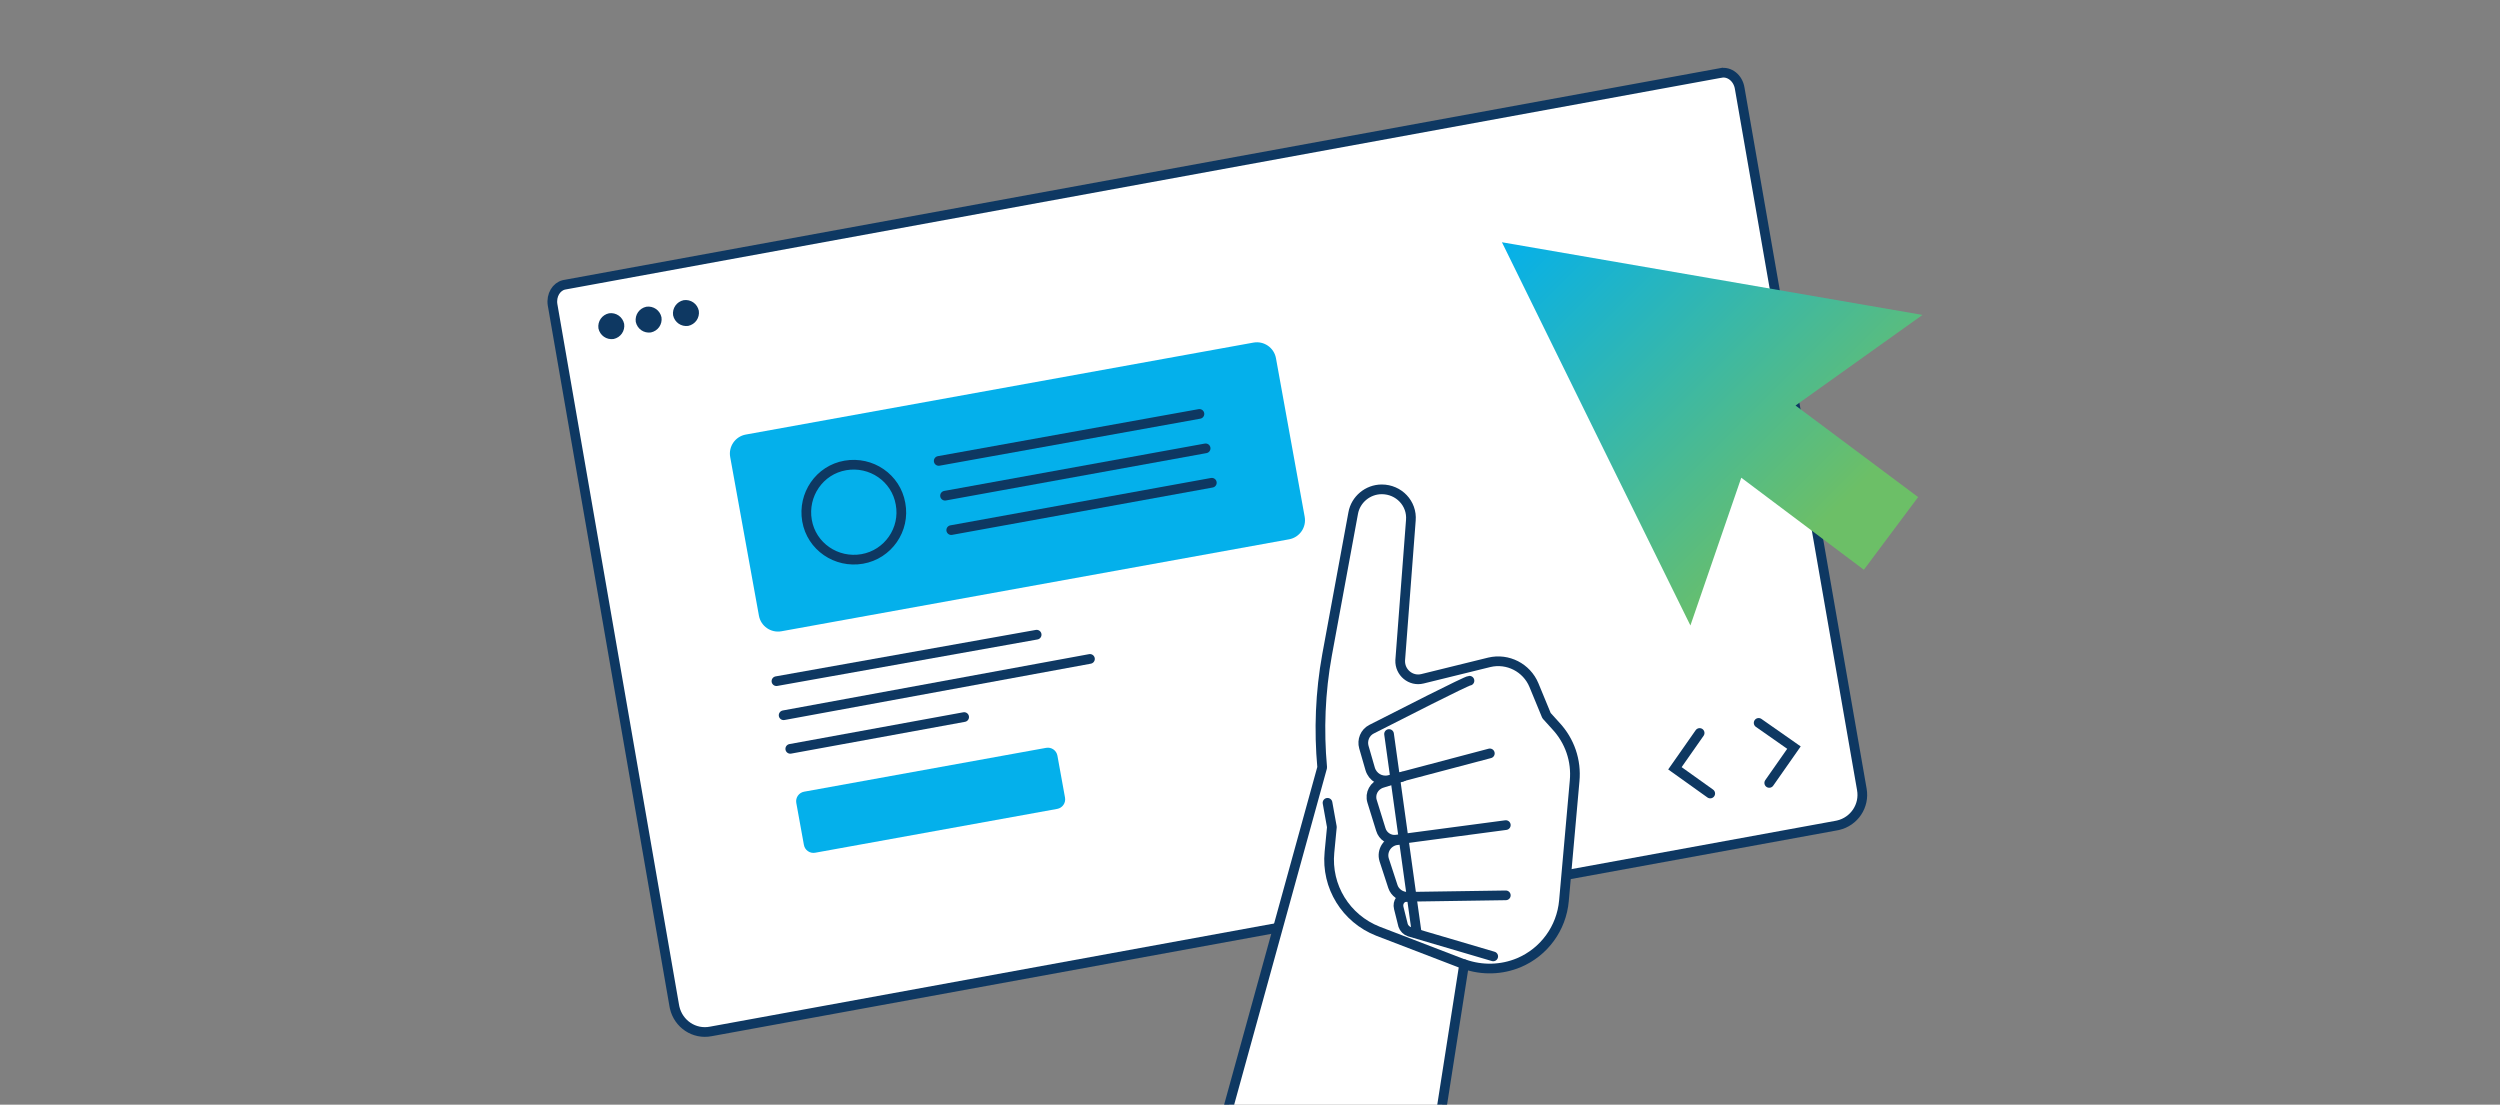
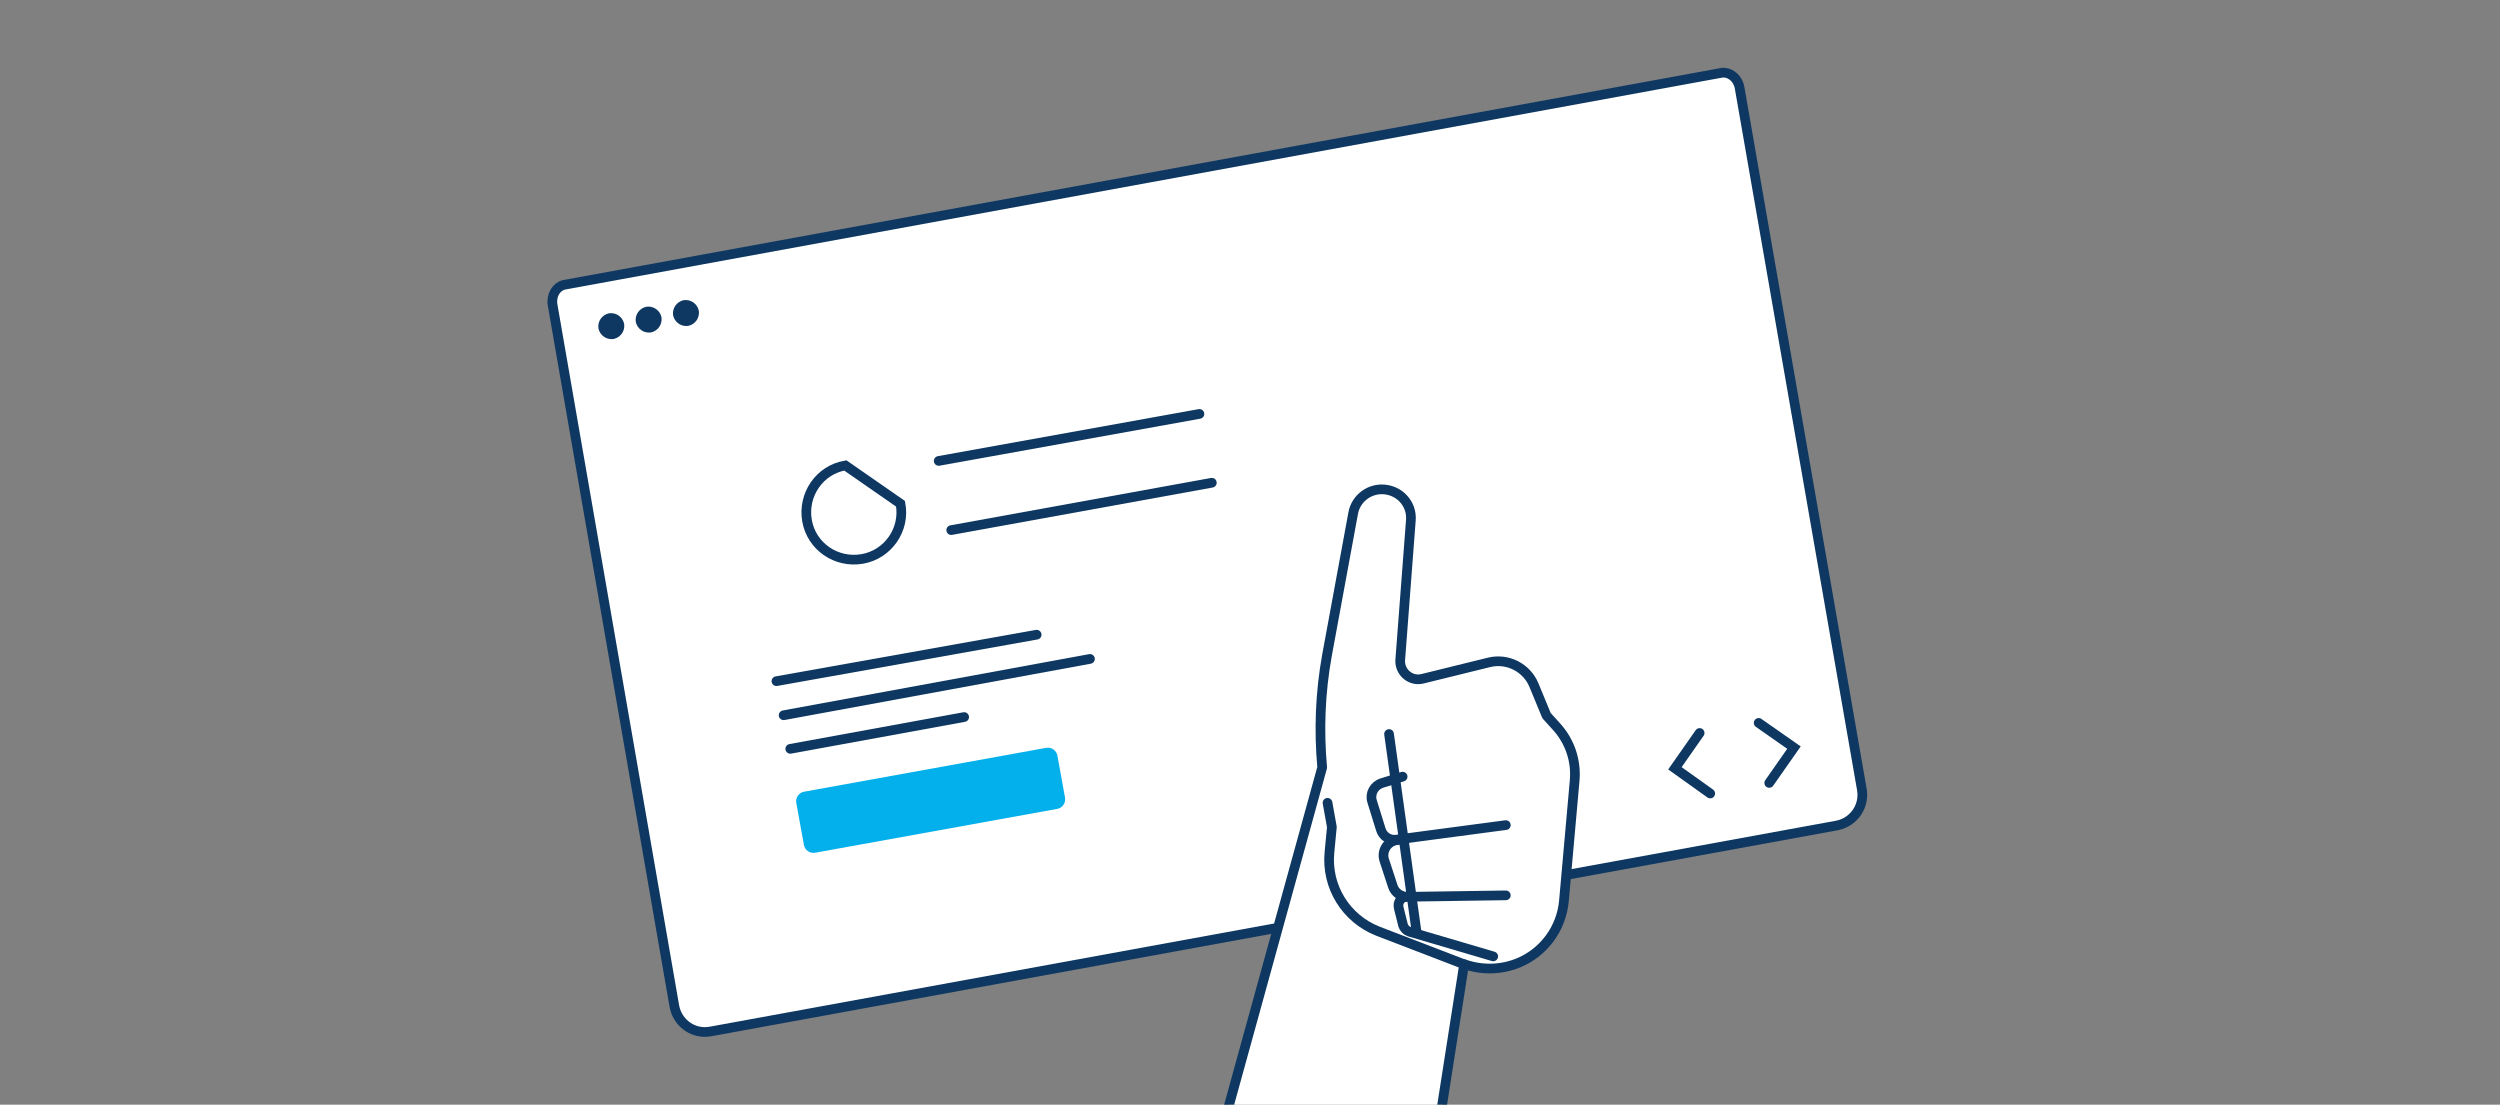
<svg xmlns="http://www.w3.org/2000/svg" width="516" height="228" viewBox="0 0 516 228" fill="none">
  <rect x="0" y="0" width="516" height="228" fill="#808080" stroke="none" />
  <g clip-path="url(#clip0_815_9891)">
    <path d="M355.251 15.045C356.886 14.748 358.735 16.015 359.082 18.273L359.083 18.283L359.085 18.293L384.281 162.911L384.282 162.916C384.893 166.318 382.716 169.555 379.377 170.329L379.051 170.396L379.048 170.397L146.764 212.877L146.756 212.878L146.747 212.88C143.27 213.575 140.025 211.329 139.249 207.973L139.182 207.645L114.091 63.137L114.089 63.124L114.086 63.111L114.05 62.908C113.737 60.88 114.868 59.172 116.361 58.806L116.512 58.773H116.513L355.25 15.044L355.251 15.045Z" fill="white" stroke="#0E3862" stroke-width="2" />
    <path d="M128.827 66.848C129.035 68.306 128.098 69.659 126.641 69.972C125.183 70.18 123.83 69.243 123.517 67.785C123.309 66.328 124.246 64.974 125.703 64.662C127.161 64.454 128.515 65.391 128.827 66.848Z" fill="#0E3862" />
    <path d="M136.532 65.495C136.741 66.952 135.803 68.306 134.346 68.618C132.888 68.826 131.535 67.889 131.222 66.432C131.014 64.974 131.951 63.62 133.409 63.308C134.866 63.1 136.22 64.037 136.532 65.495Z" fill="#0E3862" />
    <path d="M144.237 64.141C144.446 65.599 143.508 66.952 142.051 67.265C140.593 67.473 139.24 66.536 138.927 65.078C138.719 63.62 139.656 62.267 141.114 61.955C142.571 61.746 143.925 62.684 144.237 64.141Z" fill="#0E3862" />
    <path d="M350.805 151.287L345.703 158.575L352.991 163.781" stroke="#0E3862" stroke-width="2" stroke-linecap="round" />
    <path d="M362.984 149.205L370.273 154.307L365.171 161.595" stroke="#0E3862" stroke-width="2" stroke-linecap="round" />
    <path d="M160.257 140.593L213.966 131" stroke="#0E3862" stroke-width="2" stroke-linecap="round" />
    <path d="M161.739 147.627L224.968 136" stroke="#0E3862" stroke-width="2" stroke-linecap="round" />
    <path d="M163.112 154.562L199 148" stroke="#0E3862" stroke-width="2" stroke-linecap="round" />
-     <path d="M396.8 65L353.4 57.5L310 50L329.4 89.5L348.9 129.1L359.4 98.6L384.7 117.6L395.9 102.6L370.6 83.7L396.8 65Z" fill="url(#paint0_linear_815_9891)" />
-     <path d="M258.71 70.713L153.936 89.691C151.762 90.085 150.319 92.166 150.713 94.34L156.641 127.07C157.035 129.243 159.116 130.686 161.29 130.293L266.064 111.315C268.238 110.921 269.681 108.84 269.287 106.666L263.359 73.936C262.965 71.763 260.884 70.32 258.71 70.713Z" fill="#04B0EB" />
    <path d="M215.926 154.356L165.968 163.405C164.881 163.602 164.16 164.643 164.356 165.73L165.926 174.393C166.122 175.479 167.163 176.201 168.25 176.004L218.208 166.955C219.295 166.758 220.016 165.717 219.82 164.631L218.25 155.968C218.054 154.881 217.013 154.159 215.926 154.356Z" fill="#04B0EB" />
    <path d="M193.75 95.135L247.563 85.433" stroke="#0E3862" stroke-width="2" stroke-linecap="round" />
-     <path d="M195.055 102.312L248.843 92.538" stroke="#0E3862" stroke-width="2" stroke-linecap="round" />
    <path d="M196.334 109.414L250.122 99.639" stroke="#0E3862" stroke-width="2" stroke-linecap="round" />
-     <path d="M185.868 103.976C186.865 109.291 183.298 114.444 177.958 115.367C172.618 116.29 167.49 112.797 166.567 107.457C165.644 102.117 169.137 96.989 174.477 96.066C179.817 95.143 184.945 98.636 185.868 103.976Z" stroke="#0E3862" stroke-width="2" />
+     <path d="M185.868 103.976C186.865 109.291 183.298 114.444 177.958 115.367C172.618 116.29 167.49 112.797 166.567 107.457C165.644 102.117 169.137 96.989 174.477 96.066Z" stroke="#0E3862" stroke-width="2" />
    <path d="M293.3 255.9L302.2 199C305.9 200.3 309.9 200.2 313.5 198.7C318.7 196.5 322.3 191.6 322.8 185.9L325 161.2C325.4 157 324 152.9 321.1 149.8L319.2 147.7L316.6 141.4C315.1 137.8 311.2 135.8 307.4 136.7L293.6 140.1C291.2 140.7 288.9 138.8 289 136.3L291.2 107.4C291.5 103.9 288.7 101 285.2 101C282.3 101 279.8 103.1 279.3 105.9L273.9 135.2C272.5 142.9 272.2 150.7 272.9 158.4L246 255.9C253.2 261.9 262.9 264 271.9 261.6L293.2 255.9H293.3Z" fill="white" stroke="#0E3862" stroke-width="2" stroke-linecap="round" stroke-linejoin="round" />
    <path d="M274 165.699L274.9 170.699L274.4 175.899C273.7 182.999 277.8 189.599 284.4 192.199L302.1 198.999" stroke="#0E3862" stroke-width="2" stroke-linecap="round" stroke-linejoin="round" />
    <path d="M310.8 170.301L288.2 173.301C286.8 173.501 285.4 172.601 285 171.201L283.2 165.401C282.7 163.801 283.6 162.101 285.3 161.601L289.5 160.301" stroke="#0E3862" stroke-width="2" stroke-linecap="round" stroke-linejoin="round" />
    <path d="M310.8 184.799L290.5 185.099C289.1 185.099 287.9 184.199 287.5 182.999L285.7 177.499C285.1 175.599 286.4 173.599 288.4 173.399L290.1 173.199" stroke="#0E3862" stroke-width="2" stroke-linecap="round" stroke-linejoin="round" />
-     <path d="M303.3 140.5C302.7 140.5 288.801 147.6 283.101 150.5C281.701 151.2 281.101 152.8 281.501 154.2L282.8 158.7C283.3 160.4 285.001 161.4 286.701 161L307.501 155.5" stroke="#0E3862" stroke-width="2" stroke-linecap="round" stroke-linejoin="round" />
    <path d="M308.2 197.4L290.9 192.3C290.3 192.1 289.8 191.6 289.6 191L288.7 187.4C288.4 186.2 289.2 185.1 290.4 185.1" stroke="#0E3862" stroke-width="2" stroke-linecap="round" stroke-linejoin="round" />
    <path d="M286.699 151.5L292.399 192.5" stroke="#0E3862" stroke-width="2" stroke-linecap="round" stroke-linejoin="round" />
  </g>
  <defs>
    <linearGradient id="paint0_linear_815_9891" x1="302.5" y1="57.5" x2="364.5" y2="119.5" gradientUnits="userSpaceOnUse">
      <stop stop-color="#04B0EB" />
      <stop offset="1" stop-color="#6CBF67" />
    </linearGradient>
    <clipPath id="clip0_815_9891">
      <rect width="516" height="228" fill="white" />
    </clipPath>
  </defs>
</svg>